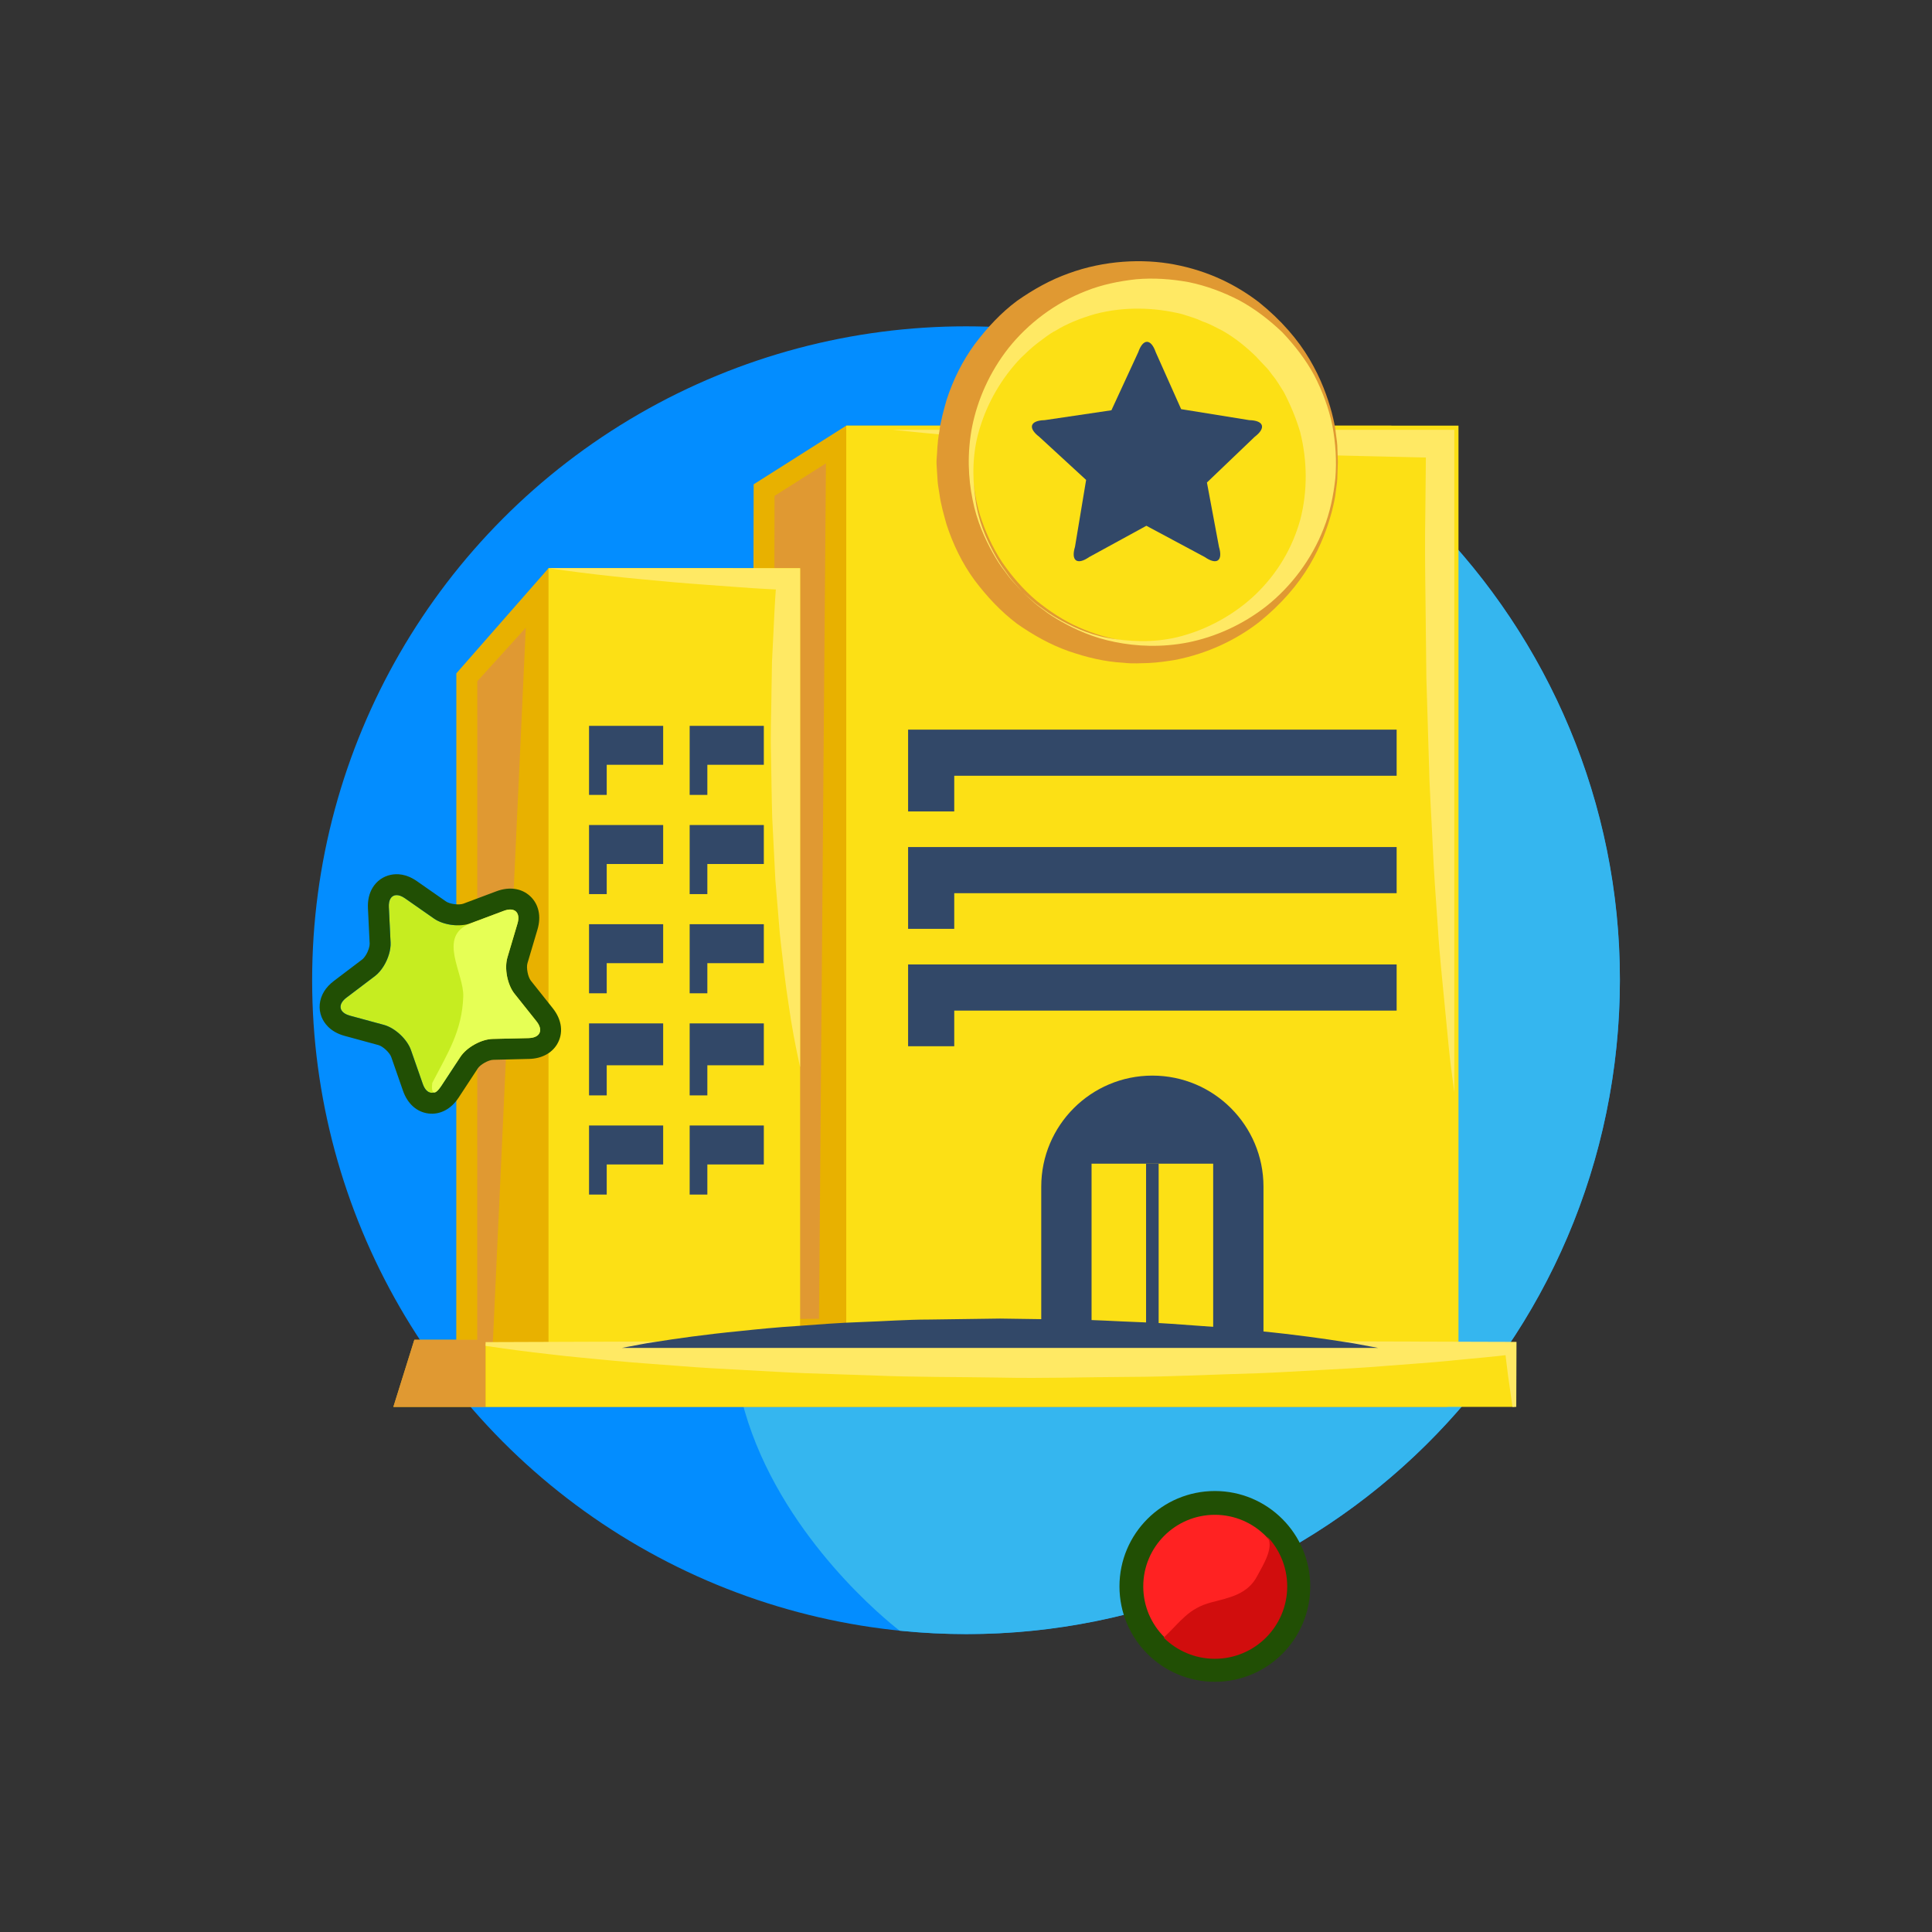
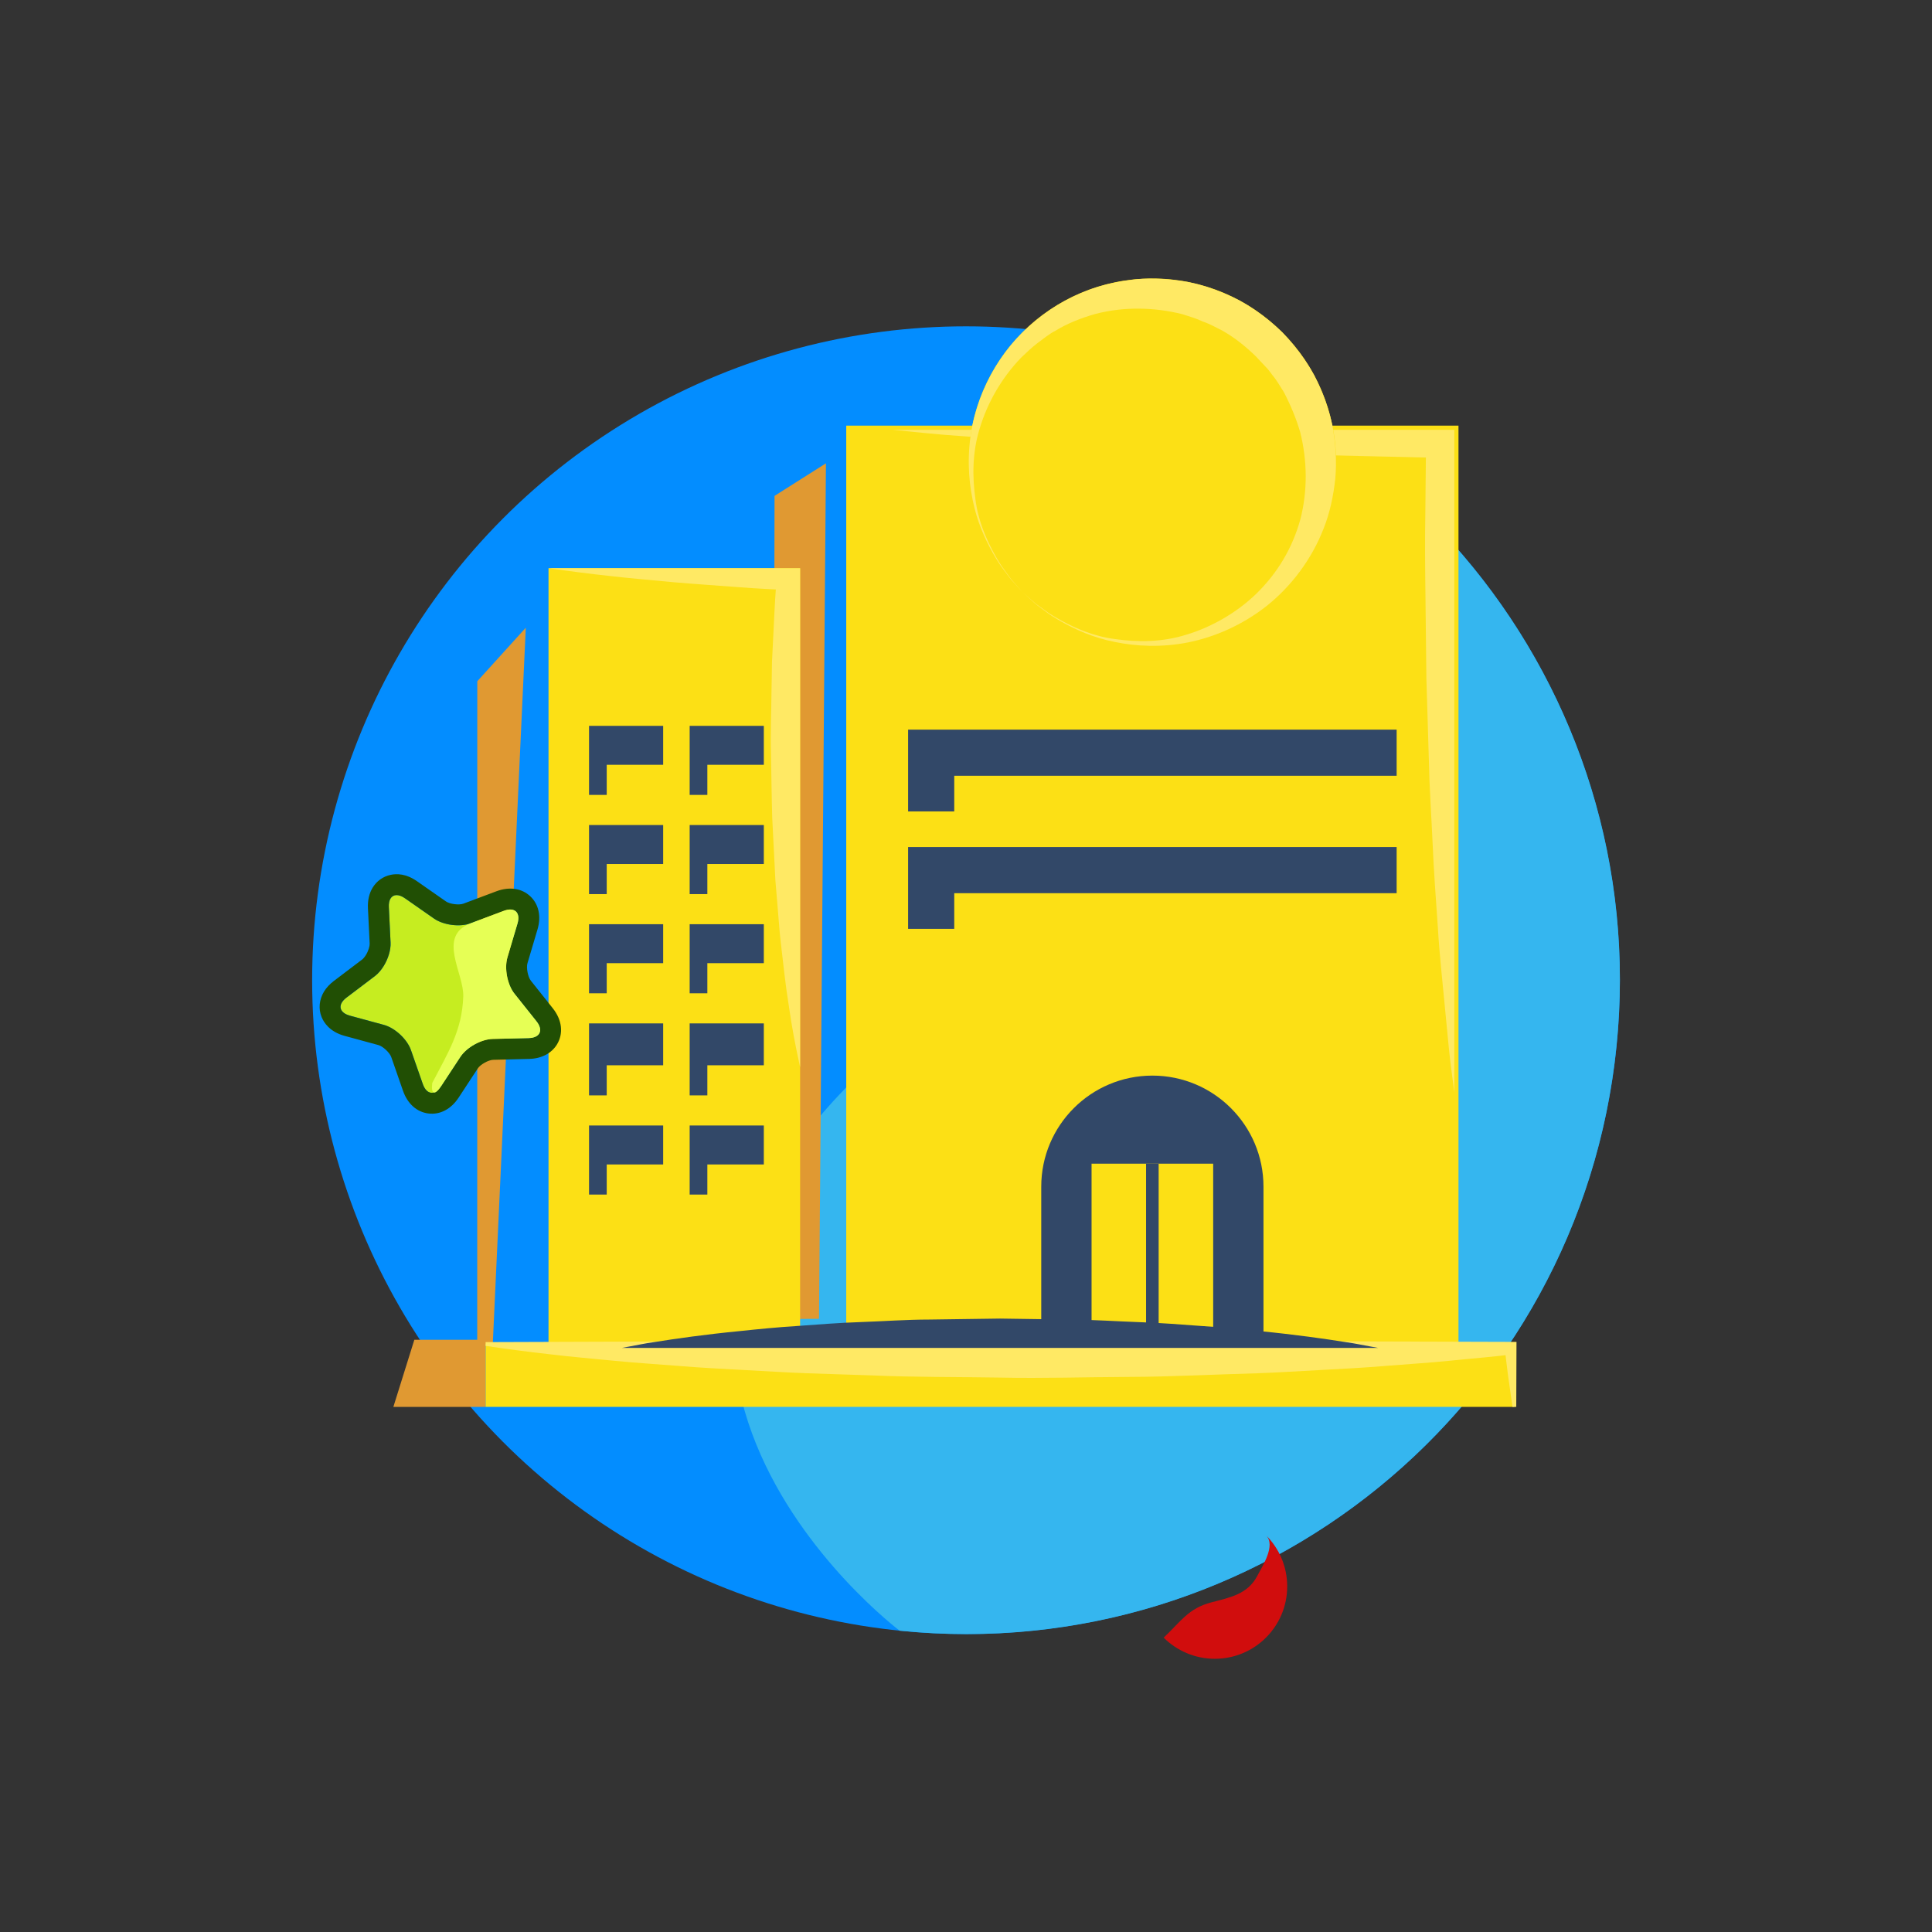
<svg xmlns="http://www.w3.org/2000/svg" xml:space="preserve" viewBox="-64.5 727.5 130 130" height="130px" width="130px" y="0px" x="0px" id="Best_Casinos" version="1.1">
  <rect x="-64.5" y="727.5" width="130" height="130" fill="#333333" stroke="none" />
  <g>
    <g id="Back_3_">
      <circle r="43.997" cy="793.455" cx="0.5" fill="#038DFF" />
      <path d="M-3.966,837.225c24.175,2.466,45.771-15.132,48.235-39.307c2.467-24.173-15.133-45.769-39.305-48.233    c0,0,20.345,25.156-7.406,46.481C-30.193,817.488-3.966,837.225-3.966,837.225z" fill="#35B6EF" />
    </g>
    <g id="Casino">
      <g id="Back_2_">
-         <path d="M31.961,817.934v-52.2h0.267v50.524h-3.104V756.14H18.646c0.022-0.279,0.038-0.561,0.038-0.847     c0-5.609-0.88-10.159-6.489-10.159c-5.61,0-11.005,4.55-11.005,10.159c0,0.286,0.016,0.567,0.038,0.847h-8.785l-6.231,3.949     l-0.117,56.169h-1.27v-50.524h-12.416l-6.203,7.075l-0.004,44.843h-2.821l-1.411,4.515h70.918v-4.232H31.961z" fill="#E8B100" />
        <polygon points="-36.62,817.651 -38.031,822.166 -31.823,822.166 -31.823,817.651" fill="#E09932" />
        <polygon points="-12.383,760.867 -12.498,816.258 -9.391,816.24 -8.924,758.676" fill="#E09932" />
        <polygon points="-32.384,773.339 -32.388,817.934 -31.342,817.934 -29.121,769.738" fill="#E09932" />
      </g>
      <g>
        <rect height="61.794" width="41.196" fill="#FCE015" y="756.14" x="-7.558" />
        <g>
-           <polygon points="-3.396,797.899 -0.291,797.899 -0.291,795.501 29.477,795.501 29.477,792.396 -3.396,792.396" fill="#324868" />
          <polygon points="-3.396,790 -0.291,790 -0.291,787.601 29.477,787.601 29.477,784.496 -3.396,784.496" fill="#324868" />
          <polygon points="-3.396,782.099 -0.291,782.099 -0.291,779.699 29.477,779.699 29.477,776.596 -3.396,776.596" fill="#324868" />
        </g>
      </g>
      <g>
        <g>
          <g>
            <path d="M36.742,765.733" fill="none" />
          </g>
        </g>
        <g>
          <rect height="52.2" width="16.93" fill="#FCE015" y="765.733" x="-27.592" />
          <g>
            <path d="M-27.592,765.733h16.93l0,0v33.576c-0.31-1.399-0.577-2.798-0.77-4.197       c-0.225-1.398-0.368-2.798-0.532-4.196c-0.085-0.7-0.124-1.399-0.188-2.099l-0.175-2.099l-0.212-4.197       c-0.042-1.399-0.052-2.798-0.08-4.197c-0.045-1.398,0.019-2.798,0.03-4.196l0.035-2.099l0.104-2.099       c0.063-1.399,0.136-2.798,0.269-4.197l1.517,1.517c-1.411-0.084-2.822-0.129-4.232-0.248c-1.411-0.107-2.822-0.199-4.232-0.32       c-1.411-0.14-2.822-0.25-4.232-0.414C-24.77,766.119-26.181,765.936-27.592,765.733z" fill="#FFE964" />
          </g>
          <g>
            <polygon points="-18.094,796.558 -18.094,801.01 -18.094,801.206 -16.904,801.206 -16.904,801.01        -16.904,799.18 -13.104,799.18 -13.104,798.983 -13.104,796.558 -13.104,796.362 -18.094,796.362" fill="#324868" />
            <polygon points="-18.094,794.336 -16.904,794.336 -16.904,792.309 -13.104,792.309 -13.104,789.688        -18.094,789.688" fill="#324868" />
            <polygon points="-18.094,787.662 -16.904,787.662 -16.904,785.637 -13.104,785.637 -13.104,783.014        -18.094,783.014" fill="#324868" />
            <polygon points="-18.094,776.341 -18.094,780.987 -16.904,780.987 -16.904,778.961 -13.104,778.961        -13.104,776.341" fill="#324868" />
            <polygon points="-24.865,796.558 -24.865,801.01 -24.865,801.206 -23.675,801.206 -23.675,801.01        -23.675,799.18 -19.877,799.18 -19.877,798.983 -19.877,796.558 -19.877,796.362 -24.865,796.362" fill="#324868" />
            <polygon points="-24.865,794.336 -23.675,794.336 -23.675,792.309 -19.877,792.309 -19.877,789.688        -24.865,789.688" fill="#324868" />
            <polygon points="-24.865,787.662 -23.675,787.662 -23.675,785.637 -19.877,785.637 -19.877,783.014        -24.865,783.014" fill="#324868" />
            <polygon points="-24.865,780.987 -23.675,780.987 -23.675,778.961 -19.877,778.961 -19.877,776.341        -24.865,776.341" fill="#324868" />
            <polygon points="-18.094,807.88 -16.904,807.88 -16.904,805.854 -13.104,805.854 -13.104,803.232        -18.094,803.232" fill="#324868" />
            <polygon points="-24.865,807.88 -23.675,807.88 -23.675,805.854 -19.877,805.854 -19.877,803.232        -24.865,803.232" fill="#324868" />
          </g>
        </g>
      </g>
      <rect height="4.232" width="69.224" fill="#FCE015" y="817.934" x="-31.823" />
      <g>
        <path d="M37.273,822.166l-0.301-2.116c-0.096-0.705-0.169-1.411-0.255-2.116l0.683,0.684     c-1.442,0.184-2.884,0.292-4.327,0.442c-1.442,0.145-2.884,0.23-4.326,0.348c-1.442,0.123-2.885,0.196-4.327,0.274     c-1.442,0.072-2.884,0.174-4.327,0.223c-2.884,0.076-5.769,0.236-8.653,0.244c-2.884,0.012-5.769,0.109-8.653,0.046     c-2.884-0.048-5.769-0.022-8.653-0.148l-4.327-0.143c-1.442-0.051-2.884-0.15-4.327-0.223c-1.442-0.078-2.884-0.15-4.326-0.272     c-1.442-0.116-2.884-0.202-4.327-0.345c-1.442-0.148-2.884-0.258-4.326-0.438c-1.442-0.156-2.884-0.354-4.327-0.564v-0.254     l34.612-0.119l34.612,0.104h0.142l0,0.142l-0.015,4.232H37.273z" fill="#FFE964" />
      </g>
      <g>
        <path d="M-4.453,756.422h37.811l0,0v44.582c-0.115-0.929-0.255-1.857-0.349-2.786l-0.27-2.786     c-0.172-1.858-0.385-3.716-0.492-5.573c-0.131-1.857-0.269-3.715-0.348-5.572c-0.082-1.858-0.214-3.716-0.252-5.573l-0.169-5.572     l-0.063-5.573c-0.024-1.857-0.041-3.715-0.008-5.572l0.056-5.573l1.895,1.896c-1.576-0.018-3.151-0.067-4.727-0.1l-4.726-0.109     c-1.576-0.033-3.151-0.113-4.727-0.167l-4.726-0.186c-3.151-0.179-6.302-0.299-9.453-0.561l-4.727-0.348     C-1.302,756.75-2.878,756.573-4.453,756.422z" fill="#FFE964" />
      </g>
      <path d="M13.041,799.875c-4.13,0-7.478,3.348-7.478,7.476v10.441h14.954v-10.441    C20.518,803.223,17.169,799.875,13.041,799.875z" fill="#324868" />
      <g>
        <g>
          <circle r="12.362" cy="758.601" cx="13.04" fill="#FCE015" />
-           <path d="M25.522,758.606c0,0-0.011,0.304-0.03,0.872c0.003,0.283-0.041,0.636-0.103,1.052      c-0.04,0.421-0.143,0.891-0.277,1.411c-0.28,1.036-0.721,2.283-1.495,3.587c-0.771,1.306-1.902,2.63-3.39,3.829      c-1.505,1.17-3.442,2.121-5.672,2.551c-0.575,0.091-1.089,0.17-1.756,0.205c-0.546,0.007-1.042,0.06-1.708-0.017      c-1.287-0.071-2.46-0.362-3.688-0.782c-1.214-0.429-2.372-1.074-3.474-1.847c-1.074-0.812-2.018-1.816-2.852-2.926      c-0.825-1.121-1.445-2.402-1.885-3.748c-0.19-0.682-0.39-1.365-0.481-2.072c-0.06-0.351-0.122-0.701-0.133-1.057l-0.035-0.532      l-0.016-0.267l-0.008-0.134l-0.002-0.066l0.001-0.176c0.055-0.634,0.038-1.128,0.188-1.953c0.1-0.781,0.3-1.449,0.489-2.131      c0.436-1.348,1.068-2.621,1.89-3.743c0.834-1.107,1.772-2.118,2.853-2.921c1.101-0.771,2.257-1.417,3.47-1.846      c2.396-0.877,4.975-1.003,7.101-0.6c2.32,0.438,4.19,1.381,5.715,2.552c1.487,1.198,2.622,2.519,3.391,3.825      c0.773,1.304,1.217,2.55,1.496,3.586c0.135,0.521,0.237,0.99,0.277,1.407c0.062,0.413,0.106,0.765,0.104,1.054      c0.02,0.573,0.03,0.88,0.03,0.88V758.606z M25.282,758.601c0,0-0.016-0.3-0.046-0.862c-0.002-0.282-0.053-0.626-0.121-1.029      c-0.046-0.406-0.155-0.862-0.296-1.368c-0.289-1.005-0.738-2.219-1.561-3.433c-0.807-1.215-1.939-2.457-3.438-3.455      c-1.495-0.988-3.363-1.72-5.392-1.956c-2.056-0.223-4.267,0.073-6.316,0.985c-1.028,0.447-1.983,1.082-2.877,1.804      c-0.879,0.747-1.648,1.632-2.312,2.599c-0.645,0.983-1.135,2.067-1.495,3.197c-0.337,1.147-0.485,2.3-0.512,3.53      c0.027,1.165,0.175,2.371,0.512,3.505c0.359,1.13,0.85,2.214,1.495,3.197c0.663,0.967,1.432,1.852,2.311,2.599      c0.894,0.722,1.849,1.356,2.877,1.804c2.033,0.912,4.278,1.208,6.308,0.986c2.044-0.237,3.901-0.968,5.4-1.955      c1.499-0.998,2.631-2.24,3.438-3.455c0.822-1.214,1.271-2.428,1.561-3.433c0.142-0.507,0.25-0.962,0.296-1.365      c0.067-0.4,0.119-0.742,0.121-1.029c0.03-0.568,0.046-0.871,0.046-0.871V758.601z" fill="#E09932" />
        </g>
        <g>
          <path d="M4.299,767.342c0,0-0.204-0.225-0.585-0.646c-0.201-0.203-0.411-0.484-0.651-0.819      c-0.258-0.322-0.508-0.726-0.77-1.188c-0.514-0.923-1.064-2.11-1.349-3.566c-0.296-1.444-0.38-3.145-0.027-4.934      c0.36-1.782,1.161-3.64,2.452-5.28c1.299-1.626,3.102-3.016,5.224-3.837c1.06-0.421,2.201-0.655,3.363-0.782      c1.168-0.099,2.359-0.02,3.533,0.196c1.172,0.239,2.308,0.663,3.383,1.215c1.065,0.575,2.033,1.32,2.911,2.158      c0.837,0.878,1.583,1.845,2.158,2.91c0.552,1.075,0.976,2.211,1.215,3.383c0.216,1.175,0.295,2.365,0.196,3.533      c-0.127,1.162-0.361,2.304-0.782,3.363c-0.821,2.123-2.211,3.925-3.837,5.224c-1.641,1.291-3.498,2.093-5.28,2.453      c-1.789,0.353-3.489,0.269-4.934-0.027c-1.456-0.285-2.643-0.835-3.566-1.35c-0.462-0.262-0.865-0.512-1.188-0.77      c-0.335-0.24-0.616-0.45-0.819-0.651C4.524,767.545,4.299,767.342,4.299,767.342z M4.299,767.342c0,0,0.229,0.199,0.658,0.572      c0.206,0.196,0.491,0.401,0.83,0.635c0.326,0.251,0.732,0.492,1.197,0.744c0.925,0.496,2.119,1.03,3.575,1.212      c1.435,0.203,3.111,0.227,4.79-0.306c1.657-0.496,3.372-1.474,4.675-2.739c1.442-1.401,2.447-3.099,2.975-5.018      c0.494-1.916,0.467-3.952-0.009-5.854c-0.278-0.945-0.656-1.851-1.11-2.716c-0.262-0.414-0.516-0.851-0.784-1.16      c-0.126-0.17-0.235-0.337-0.476-0.577l-0.312-0.331l-0.156-0.166l-0.078-0.084l-0.037-0.043l-0.019-0.021      c0.031,0.032-0.097-0.104,0.065,0.066c-0.698-0.689-1.462-1.313-2.314-1.799c-0.438-0.214-0.863-0.466-1.329-0.619      c-0.444-0.215-0.916-0.347-1.386-0.498c-1.904-0.475-3.944-0.515-5.862-0.012c-0.93,0.264-1.911,0.651-2.675,1.129      c-0.388,0.184-0.846,0.568-1.271,0.879c-0.313,0.243-0.714,0.616-1.043,0.937c-1.328,1.38-2.26,3.043-2.769,4.718      c-0.532,1.681-0.503,3.356-0.301,4.792c0.182,1.456,0.718,2.649,1.213,3.574c0.252,0.466,0.493,0.871,0.744,1.197      c0.233,0.338,0.438,0.623,0.635,0.829C4.1,767.113,4.299,767.342,4.299,767.342z" fill="#FFE964" />
        </g>
        <g>
-           <path d="M19.561,755.771l-4.585-0.74l-1.71-3.833c-0.324-0.93-0.854-0.93-1.176,0l-1.805,3.908l-4.492,0.665      c-0.984,0.021-1.148,0.525-0.363,1.122l3.152,2.9l-0.748,4.498c-0.286,0.943,0.144,1.255,0.953,0.692l3.85-2.105l3.93,2.105      c0.81,0.563,1.237,0.251,0.953-0.692l-0.809-4.324l3.213-3.074C20.709,756.297,20.545,755.793,19.561,755.771z" fill="#324868" />
-         </g>
+           </g>
      </g>
      <rect height="12.133" width="8.183" fill="#FCE015" y="805.801" x="8.949" />
      <rect height="12.133" width="0.846" fill="#324868" y="805.801" x="12.617" />
      <g>
        <path d="M28.23,818.197h-50.884c0,0,0.199-0.037,0.571-0.107c0.373-0.064,0.919-0.187,1.615-0.285     c1.391-0.222,3.379-0.51,5.764-0.741c1.192-0.126,2.484-0.256,3.851-0.341c1.366-0.099,2.808-0.217,4.298-0.265     c1.491-0.051,3.031-0.167,4.596-0.168c1.565-0.021,3.155-0.044,4.746-0.066c1.59,0.022,3.18,0.046,4.746,0.068     c1.565,0.008,3.105,0.119,4.596,0.171c1.491,0.047,2.932,0.169,4.298,0.266c1.367,0.084,2.659,0.217,3.851,0.34     c2.385,0.232,4.373,0.518,5.764,0.738c0.696,0.099,1.242,0.221,1.615,0.284C28.032,818.16,28.23,818.197,28.23,818.197z" fill="#324868" />
      </g>
    </g>
    <g id="Star_4_">
      <path d="M-34.82,800.589c-0.424,0.646-0.979,0.578-1.232-0.151l-0.795-2.276c-0.252-0.73-1.07-1.494-1.817-1.698    l-2.284-0.62c-0.746-0.203-0.854-0.75-0.237-1.218l1.911-1.447c0.615-0.467,1.09-1.481,1.054-2.253l-0.116-2.382    c-0.038-0.773,0.452-1.045,1.085-0.601l1.961,1.369c0.633,0.441,1.744,0.582,2.466,0.312l2.232-0.837    c0.724-0.271,1.135,0.113,0.916,0.854l-0.677,2.28c-0.22,0.742-0.007,1.841,0.476,2.445l1.475,1.852    c0.482,0.604,0.246,1.115-0.529,1.134l-2.412,0.056c-0.773,0.018-1.752,0.563-2.178,1.209L-34.82,800.589z" fill="#C6ED20" />
      <path d="M-38.225,787.962c0.177-0.291,0.541-0.32,0.972-0.02l1.961,1.369c0.633,0.441,1.744,0.582,2.466,0.312    l2.232-0.837c0.724-0.271,1.135,0.113,0.916,0.854l-0.677,2.28c-0.22,0.742-0.007,1.841,0.476,2.445l1.475,1.852    c0.26,0.323,0.311,0.62,0.184,0.828c-0.108,0.183-0.354,0.297-0.713,0.306l-2.412,0.056c-0.773,0.018-1.752,0.563-2.178,1.209    l-1.297,1.973c-0.424,0.646-0.979,0.578-1.232-0.151l-0.795-2.276c-0.252-0.73-1.07-1.494-1.817-1.698l-2.284-0.62    c-0.578-0.157-0.772-0.521-0.547-0.893c0.066-0.11,0.17-0.221,0.31-0.325l1.911-1.447c0.226-0.171,0.432-0.416,0.602-0.693    c0.294-0.483,0.475-1.071,0.452-1.56l-0.116-2.382C-38.35,788.295-38.309,788.099-38.225,787.962 M-39.426,787.229    c-0.235,0.389-0.34,0.853-0.316,1.379l0.116,2.385c0.007,0.162-0.075,0.476-0.25,0.762c-0.095,0.155-0.189,0.258-0.248,0.303    l-1.911,1.448c-0.276,0.21-0.501,0.45-0.662,0.713c-0.324,0.537-0.386,1.16-0.164,1.713c0.143,0.355,0.531,0.99,1.541,1.267    l2.287,0.623c0.298,0.081,0.758,0.51,0.859,0.803l0.793,2.276c0.305,0.871,0.929,1.427,1.709,1.523    c0.781,0.097,1.52-0.29,2.029-1.063l1.295-1.974c0.172-0.262,0.721-0.567,1.034-0.575l2.413-0.06    c0.83-0.016,1.514-0.375,1.881-0.977c0.447-0.738,0.342-1.646-0.285-2.433l-1.475-1.854c-0.195-0.245-0.318-0.868-0.229-1.169    l0.677-2.281c0.261-0.883,0.083-1.697-0.493-2.235c-0.574-0.534-1.4-0.656-2.264-0.334l-2.229,0.836    c-0.292,0.108-0.917,0.03-1.171-0.148l-1.961-1.368c-0.725-0.506-1.357-0.511-1.762-0.423    C-38.72,786.472-39.152,786.78-39.426,787.229L-39.426,787.229z" fill="#214F04" />
      <path d="M-32.826,789.623c-2.297,0.87-0.441,3.367-0.502,4.937c-0.087,2.303-1.008,3.734-2.088,5.811    c-0.096,0.768,0.172,0.865,0.596,0.219l1.297-1.973c0.426-0.646,1.404-1.191,2.178-1.209l2.412-0.056    c0.775-0.019,1.012-0.529,0.529-1.134l-1.475-1.852c-0.482-0.604-0.695-1.703-0.476-2.445l0.677-2.28    c0.219-0.741-0.192-1.125-0.916-0.854c0,0-2.08,0.78-2.224,0.834C-32.82,789.621-32.822,789.623-32.826,789.623z" fill="#E6FF55" />
    </g>
    <g>
-       <circle r="5.618" cy="834.246" cx="17.245" stroke-miterlimit="10" stroke-linecap="round" stroke-width="1.601" stroke="#214F04" fill="#FF2222" />
      <path d="M20.688,830.805c0.677,0.679-0.243,2.068-0.581,2.721c-0.645,1.247-1.85,1.468-3.09,1.791    c-1.576,0.41-2.079,1.318-3.217,2.376c0.884,0.878,2.1,1.423,3.443,1.423c2.689,0,4.87-2.179,4.87-4.869    C22.114,832.901,21.568,831.686,20.688,830.805z" fill="#D10D0D" />
    </g>
  </g>
</svg>